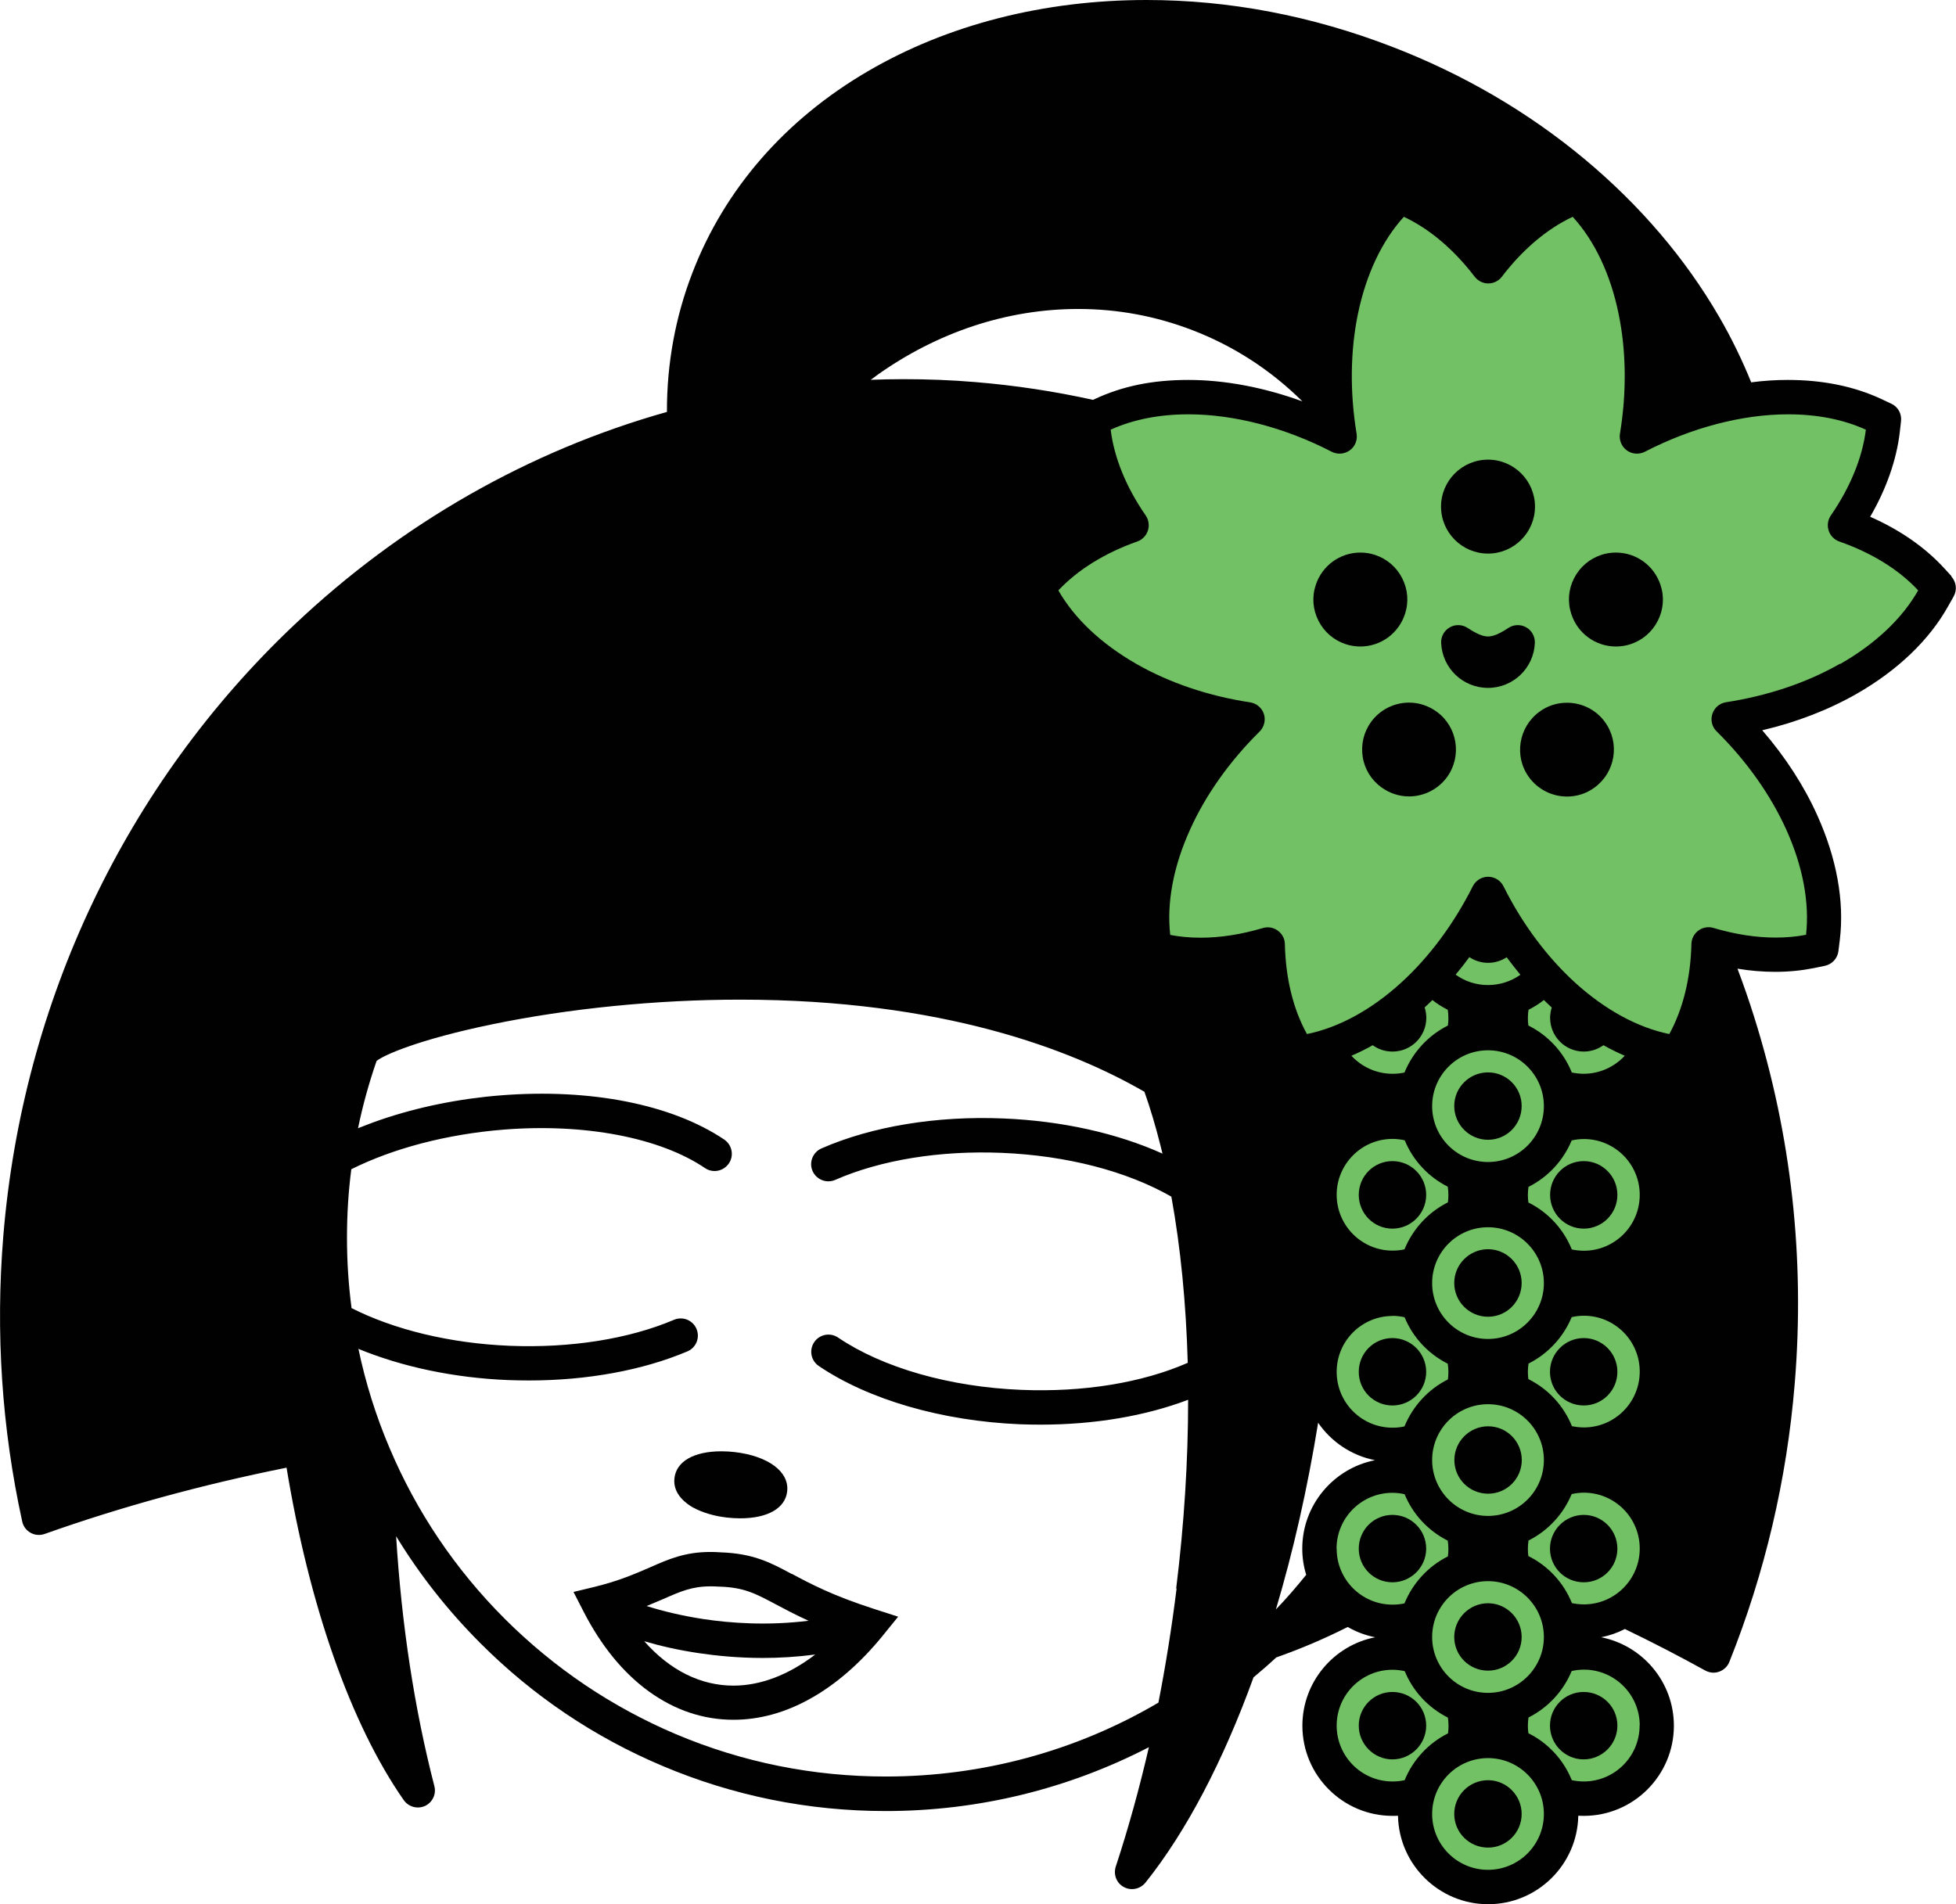
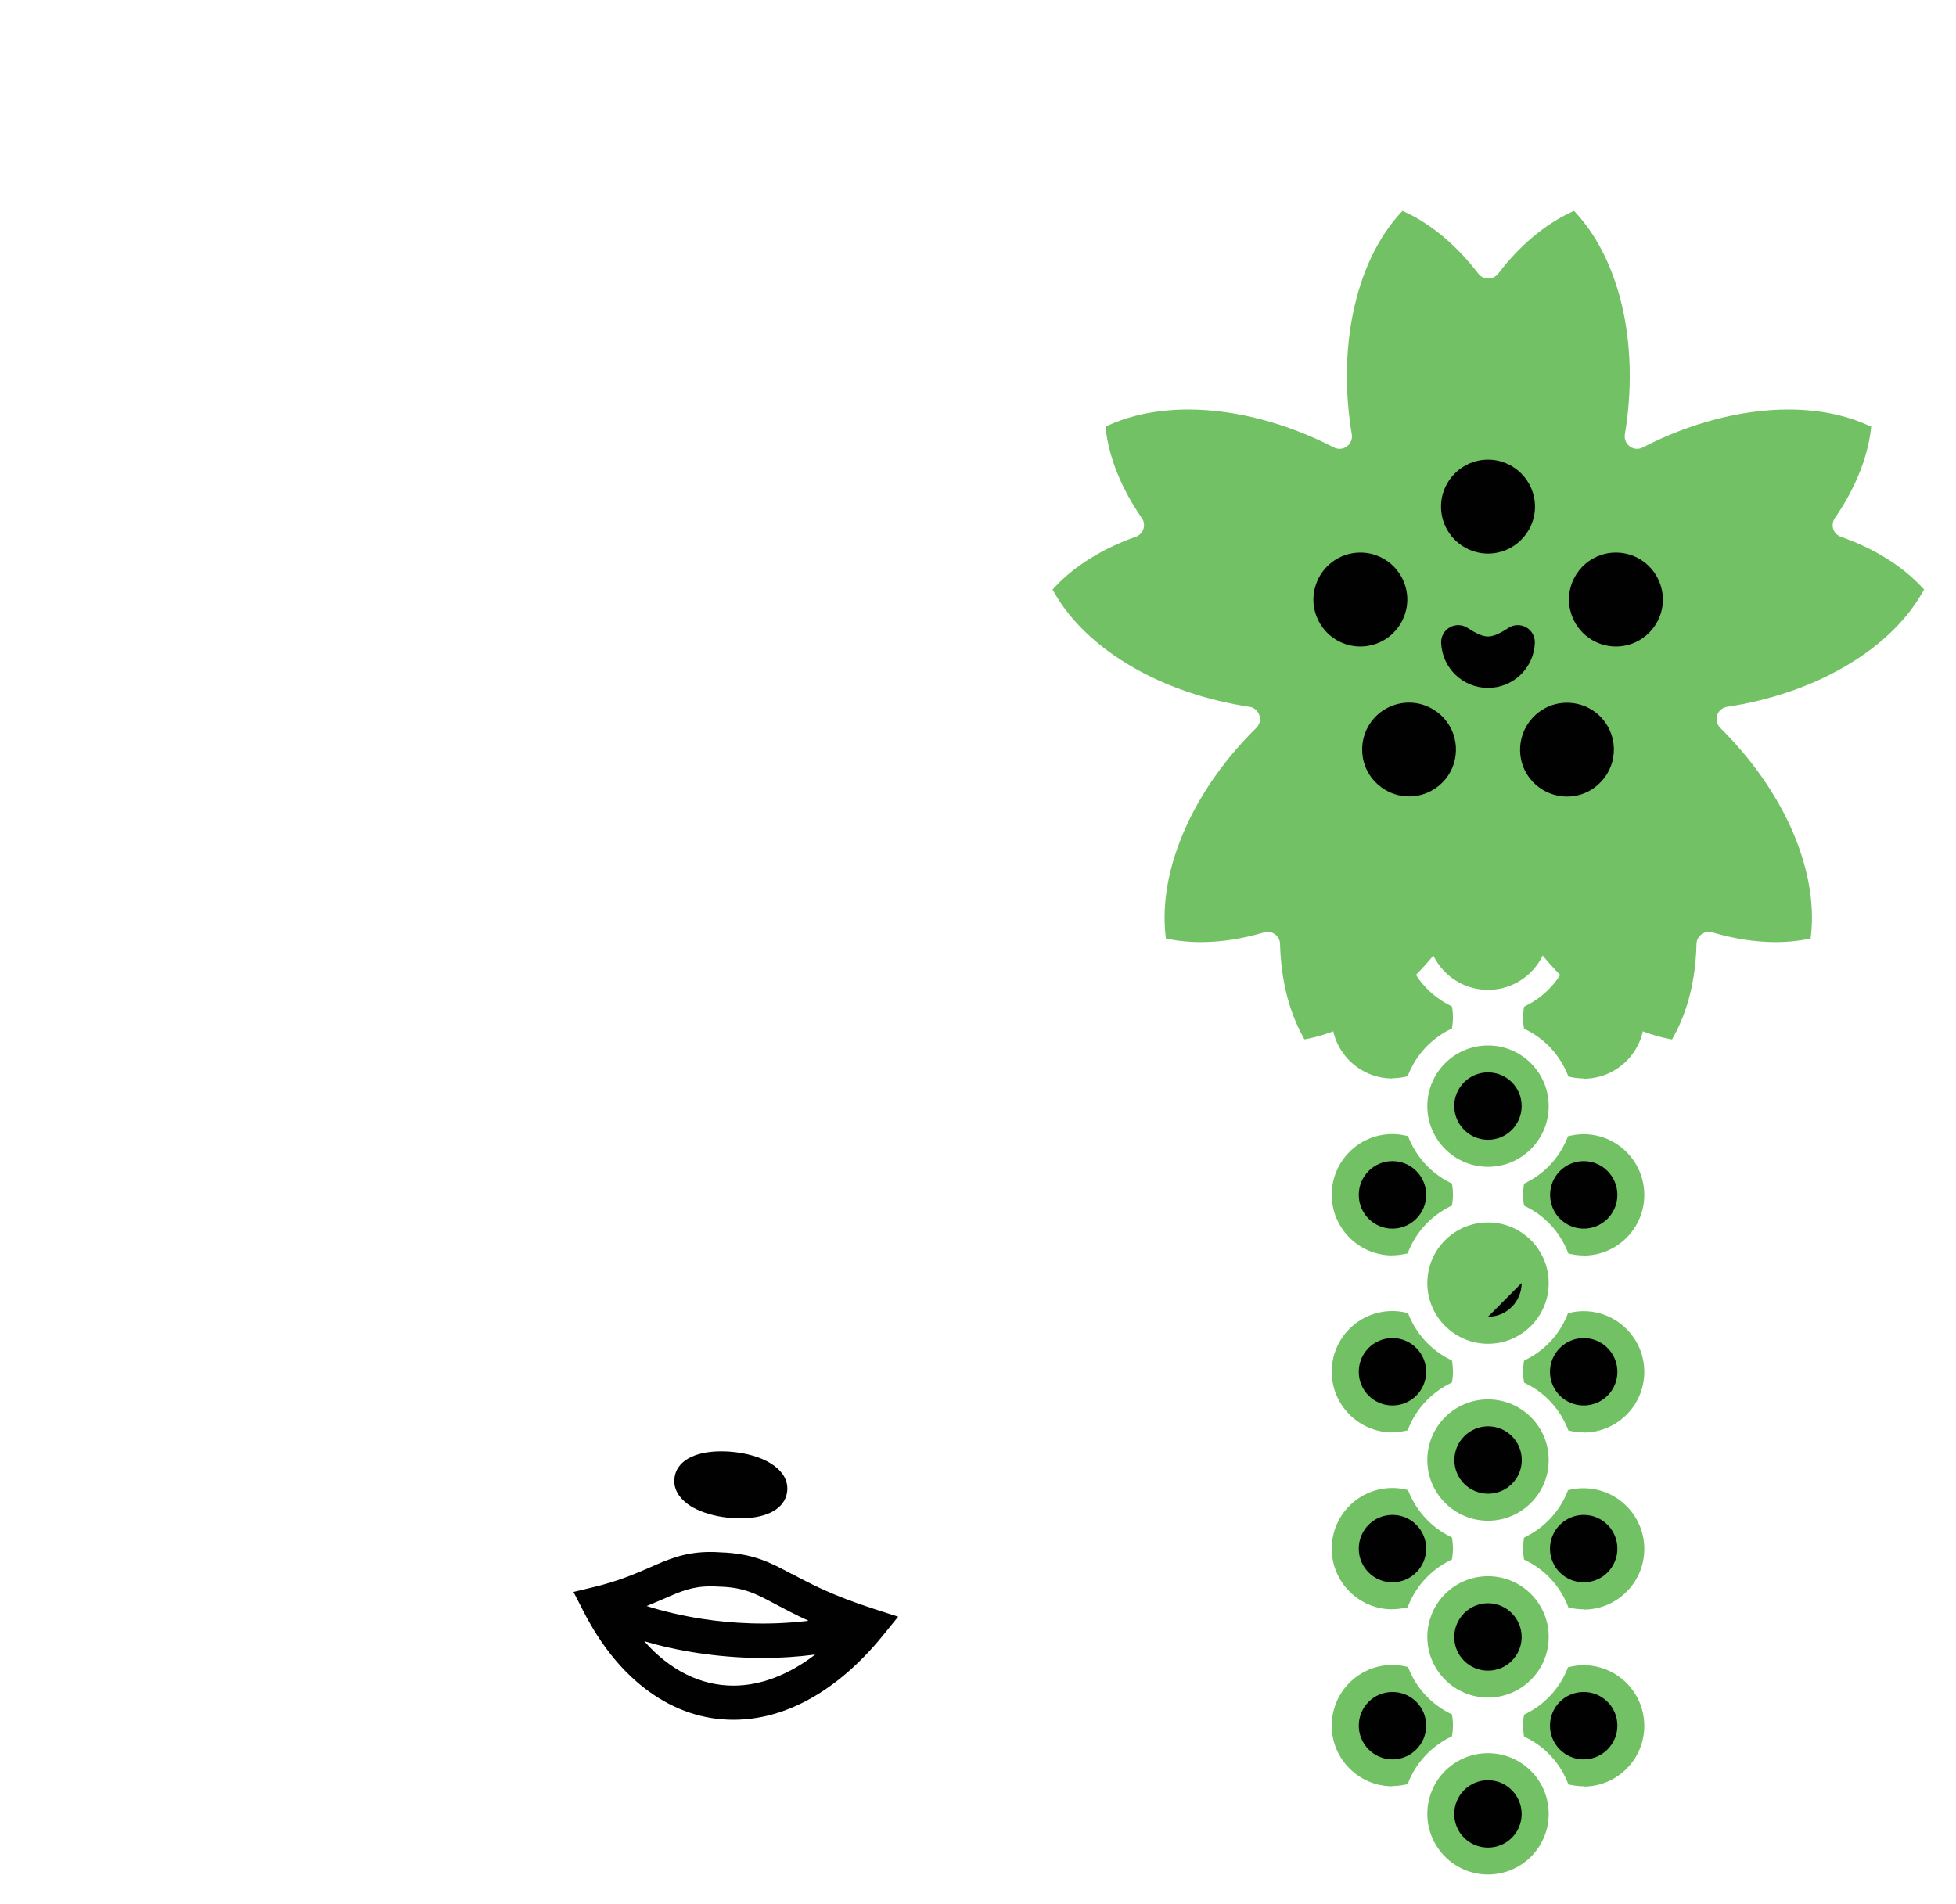
<svg xmlns="http://www.w3.org/2000/svg" viewBox="0 0 154.06 150" data-name="Layer 1" id="Layer_1">
  <defs>
    <style>
      .cls-1 {
        fill: #010101;
      }

      .cls-2 {
        fill: #72c164;
      }
    </style>
  </defs>
  <path d="M129.14,80.19c0,2.43-1.97,4.4-4.4,4.4-.32,0-.64-.04-.94-.1-.65-1.61-1.87-2.93-3.42-3.7-.03-.2-.04-.4-.04-.6,0-.22.02-.43.05-.63,1.53-.77,2.74-2.07,3.4-3.66.31-.07.63-.11.96-.11,2.43,0,4.4,1.97,4.4,4.4M121.61,87.14c0,2.43-1.97,4.4-4.4,4.4s-4.4-1.97-4.4-4.4,1.97-4.4,4.4-4.4,4.4,1.98,4.4,4.4M117.2,105.48c-2.43,0-4.4-1.97-4.4-4.4s1.97-4.4,4.4-4.4,4.4,1.98,4.4,4.4-1.97,4.4-4.4,4.4M121.61,115.02c0,2.43-1.97,4.4-4.4,4.4s-4.4-1.98-4.4-4.4,1.97-4.4,4.4-4.4,4.4,1.97,4.4,4.4M112.8,128.96c0-2.43,1.97-4.4,4.4-4.4s4.4,1.97,4.4,4.4-1.97,4.4-4.4,4.4-4.4-1.97-4.4-4.4M117.2,68.8c2.43,0,4.4,1.97,4.4,4.4s-1.97,4.4-4.4,4.4-4.4-1.97-4.4-4.4,1.97-4.4,4.4-4.4M105.27,80.19c0-2.43,1.97-4.4,4.4-4.4.33,0,.65.04.96.11.65,1.59,1.87,2.89,3.4,3.66.03.21.05.42.05.63,0,.2-.02.4-.04.6-1.54.77-2.77,2.09-3.42,3.7-.3.07-.62.1-.94.1-2.43,0-4.4-1.97-4.4-4.4M105.27,94.13c0-2.43,1.97-4.4,4.4-4.4.33,0,.65.04.96.11.65,1.59,1.87,2.89,3.4,3.66.03.21.05.42.05.64,0,.2-.02.4-.04.6-1.54.77-2.77,2.09-3.42,3.7-.3.07-.62.1-.94.1-2.43,0-4.4-1.98-4.4-4.4M105.27,108.07c0-2.43,1.97-4.4,4.4-4.4.33,0,.65.04.96.11.65,1.59,1.87,2.89,3.4,3.66.03.21.05.42.05.64,0,.2-.02.4-.04.6-1.54.77-2.77,2.09-3.42,3.7-.3.07-.62.1-.94.1-2.43,0-4.4-1.97-4.4-4.4M105.27,122.01c0-2.43,1.97-4.4,4.4-4.4.33,0,.65.04.96.11.65,1.59,1.87,2.89,3.4,3.66.03.21.05.42.05.64,0,.2-.02.4-.04.6-1.54.77-2.77,2.09-3.42,3.7-.3.07-.62.1-.94.1-2.43,0-4.4-1.97-4.4-4.4M105.27,135.94c0-2.43,1.97-4.4,4.4-4.4.33,0,.65.04.96.11.65,1.59,1.87,2.89,3.4,3.66.03.21.05.42.05.63,0,.2-.02.4-.04.6-1.54.77-2.77,2.09-3.42,3.7-.3.07-.62.1-.94.1-2.43,0-4.4-1.97-4.4-4.4M117.2,147.3c-2.43,0-4.4-1.97-4.4-4.4s1.97-4.4,4.4-4.4,4.4,1.97,4.4,4.4-1.97,4.4-4.4,4.4M129.14,135.94c0,2.43-1.97,4.4-4.4,4.4-.32,0-.64-.04-.94-.1-.65-1.61-1.87-2.93-3.42-3.7-.03-.2-.04-.4-.04-.6,0-.22.02-.43.05-.63,1.53-.77,2.74-2.07,3.4-3.66.31-.07.63-.11.96-.11,2.43,0,4.4,1.97,4.4,4.4M129.14,122.01c0,2.43-1.97,4.4-4.4,4.4-.32,0-.64-.04-.94-.1-.65-1.61-1.87-2.93-3.42-3.7-.03-.2-.04-.4-.04-.6,0-.22.02-.43.05-.64,1.53-.77,2.74-2.07,3.4-3.66.31-.07.63-.11.96-.11,2.43,0,4.4,1.97,4.4,4.4M129.14,108.07c0,2.43-1.97,4.4-4.4,4.4-.32,0-.64-.04-.94-.1-.65-1.61-1.87-2.93-3.42-3.7-.03-.2-.04-.4-.04-.6,0-.22.02-.43.05-.64,1.53-.77,2.74-2.07,3.4-3.66.31-.07.63-.11.96-.11,2.43,0,4.4,1.97,4.4,4.4M124.74,98.53c-.32,0-.64-.04-.94-.1-.65-1.61-1.87-2.93-3.42-3.7-.03-.2-.04-.4-.04-.6,0-.22.02-.43.05-.64,1.53-.77,2.74-2.07,3.4-3.66.31-.07.63-.11.96-.11,2.43,0,4.4,1.97,4.4,4.4s-1.97,4.4-4.4,4.4" class="cls-2" />
  <path d="M117.2,147.67c-2.63,0-4.78-2.14-4.78-4.78s2.14-4.78,4.78-4.78,4.78,2.14,4.78,4.78-2.14,4.78-4.78,4.78M117.2,138.87c-2.22,0-4.03,1.81-4.03,4.03s1.81,4.03,4.03,4.03,4.03-1.81,4.03-4.03-1.81-4.03-4.03-4.03M124.74,140.72c-.34,0-.69-.04-1.02-.11l-.19-.04-.07-.18c-.62-1.52-1.76-2.77-3.24-3.5l-.18-.09-.03-.19c-.03-.22-.05-.44-.05-.65,0-.23.02-.46.05-.69l.03-.19.17-.09c1.46-.73,2.6-1.96,3.22-3.47l.07-.18.19-.04c.34-.08.69-.12,1.04-.12,2.63,0,4.78,2.14,4.78,4.78s-2.14,4.78-4.78,4.78M124.06,139.91c.22.04.45.06.68.06,2.22,0,4.03-1.81,4.03-4.03s-1.81-4.03-4.03-4.03c-.23,0-.46.02-.69.06-.68,1.53-1.84,2.78-3.32,3.57-.01.13-.02.26-.02.39,0,.12,0,.24.02.36,1.49.8,2.66,2.07,3.33,3.61M109.67,140.72c-2.63,0-4.78-2.14-4.78-4.78s2.14-4.78,4.78-4.78c.35,0,.7.04,1.04.12l.19.04.07.18c.62,1.51,1.76,2.74,3.22,3.47l.17.09.03.19c.03.23.05.46.05.69,0,.21-.02.43-.05.65l-.03.19-.18.09c-1.47.74-2.62,1.98-3.24,3.5l-.07.18-.19.04c-.34.07-.68.11-1.02.11M109.67,131.92c-2.22,0-4.03,1.81-4.03,4.03s1.81,4.03,4.03,4.03c.22,0,.45-.02.68-.06.67-1.54,1.85-2.81,3.33-3.61.01-.12.02-.24.02-.36,0-.13,0-.26-.02-.39-1.47-.79-2.64-2.05-3.32-3.57-.23-.04-.46-.06-.69-.06M117.2,133.73c-2.63,0-4.78-2.14-4.78-4.78s2.14-4.78,4.78-4.78,4.78,2.14,4.78,4.78-2.14,4.78-4.78,4.78M117.2,124.93c-2.22,0-4.03,1.81-4.03,4.03s1.81,4.03,4.03,4.03,4.03-1.81,4.03-4.03-1.81-4.03-4.03-4.03M124.74,126.78c-.34,0-.69-.04-1.02-.11l-.19-.04-.07-.18c-.62-1.52-1.76-2.77-3.24-3.5l-.18-.09-.03-.2c-.03-.22-.05-.44-.05-.65,0-.23.02-.46.05-.69l.03-.19.17-.09c1.46-.73,2.6-1.96,3.22-3.47l.07-.18.19-.04c.34-.08.69-.11,1.04-.11,2.63,0,4.78,2.14,4.78,4.78s-2.14,4.78-4.78,4.78M124.06,125.97c.22.04.45.06.68.06,2.22,0,4.03-1.81,4.03-4.03s-1.81-4.03-4.03-4.03c-.23,0-.46.02-.69.06-.68,1.52-1.84,2.78-3.32,3.57-.01.13-.02.26-.02.39,0,.12,0,.24.02.36,1.49.8,2.66,2.07,3.33,3.61M109.67,126.78c-2.63,0-4.78-2.14-4.78-4.78s2.14-4.78,4.78-4.78c.35,0,.7.04,1.04.12l.19.04.07.18c.62,1.5,1.76,2.74,3.22,3.47l.17.09.03.19c.03.23.05.46.05.69,0,.21-.02.43-.05.65l-.03.2-.18.09c-1.47.74-2.62,1.98-3.24,3.5l-.07.18-.19.04c-.34.07-.68.11-1.02.11M109.67,117.98c-2.22,0-4.03,1.81-4.03,4.03s1.81,4.03,4.03,4.03c.23,0,.45-.02.68-.06.67-1.54,1.85-2.81,3.33-3.61.01-.12.02-.24.02-.36,0-.13,0-.26-.02-.39-1.47-.79-2.64-2.05-3.32-3.57-.23-.04-.46-.06-.69-.06M117.2,119.8c-2.63,0-4.78-2.14-4.78-4.78s2.14-4.78,4.78-4.78,4.78,2.14,4.78,4.78-2.14,4.78-4.78,4.78M117.2,110.99c-2.22,0-4.03,1.81-4.03,4.03s1.81,4.03,4.03,4.03,4.03-1.81,4.03-4.03-1.81-4.03-4.03-4.03M124.74,112.84c-.34,0-.69-.04-1.02-.11l-.19-.04-.07-.18c-.62-1.52-1.76-2.77-3.24-3.5l-.18-.09-.03-.2c-.03-.22-.05-.44-.05-.65,0-.23.02-.46.05-.69l.03-.19.17-.09c1.46-.73,2.6-1.96,3.22-3.47l.07-.18.19-.04c.34-.08.69-.12,1.04-.12,2.63,0,4.78,2.14,4.78,4.78s-2.14,4.78-4.78,4.78M124.06,112.03c.22.04.45.06.68.06,2.22,0,4.03-1.81,4.03-4.03s-1.81-4.03-4.03-4.03c-.23,0-.46.02-.69.06-.68,1.53-1.84,2.78-3.32,3.57-.01.13-.02.26-.02.39,0,.12,0,.24.02.36,1.49.8,2.66,2.07,3.33,3.61M109.67,112.84c-2.63,0-4.78-2.14-4.78-4.78s2.14-4.78,4.78-4.78c.35,0,.7.04,1.04.12l.19.04.07.18c.62,1.5,1.76,2.74,3.22,3.47l.17.09.03.19c.03.23.05.46.05.69,0,.21-.02.43-.05.65l-.03.2-.18.09c-1.47.74-2.62,1.98-3.24,3.5l-.07.18-.19.04c-.34.07-.68.11-1.02.11M109.67,104.04c-2.22,0-4.03,1.81-4.03,4.03s1.81,4.03,4.03,4.03c.23,0,.45-.02.68-.06.67-1.54,1.85-2.81,3.33-3.61.01-.12.02-.24.02-.36,0-.13,0-.26-.02-.39-1.47-.79-2.64-2.05-3.32-3.57-.23-.04-.46-.06-.69-.06M117.2,105.86c-2.63,0-4.78-2.14-4.78-4.78s2.14-4.78,4.78-4.78,4.78,2.14,4.78,4.78-2.14,4.78-4.78,4.78M117.2,97.05c-2.22,0-4.03,1.81-4.03,4.03s1.81,4.03,4.03,4.03,4.03-1.81,4.03-4.03-1.81-4.03-4.03-4.03M124.74,98.9c-.34,0-.69-.04-1.02-.11l-.19-.04-.07-.18c-.62-1.52-1.76-2.77-3.24-3.5l-.18-.09-.03-.2c-.03-.22-.05-.44-.05-.65,0-.23.02-.46.05-.69l.03-.19.17-.09c1.46-.73,2.6-1.96,3.22-3.47l.07-.18.19-.04c.34-.08.69-.12,1.04-.12,2.63,0,4.78,2.14,4.78,4.78s-2.14,4.78-4.78,4.78M124.06,98.09c.22.04.45.06.68.06,2.22,0,4.03-1.81,4.03-4.03s-1.81-4.03-4.03-4.03c-.23,0-.46.02-.69.06-.68,1.52-1.84,2.78-3.32,3.57-.01.13-.02.26-.02.39,0,.12,0,.24.02.36,1.49.8,2.66,2.07,3.33,3.61M109.67,98.9c-2.63,0-4.78-2.14-4.78-4.78s2.14-4.78,4.78-4.78c.35,0,.7.04,1.04.12l.19.04.07.18c.62,1.5,1.76,2.74,3.22,3.47l.17.09.03.19c.03.23.05.46.05.69,0,.21-.02.43-.05.65l-.03.2-.18.09c-1.47.74-2.62,1.98-3.24,3.5l-.07.18-.19.04c-.34.07-.68.11-1.02.11M109.67,90.1c-2.22,0-4.03,1.81-4.03,4.03s1.81,4.03,4.03,4.03c.23,0,.45-.02.68-.06.67-1.54,1.85-2.81,3.33-3.61.01-.12.02-.24.02-.36,0-.13,0-.26-.02-.39-1.47-.79-2.64-2.05-3.32-3.57-.23-.04-.46-.06-.69-.06M117.2,91.92c-2.63,0-4.78-2.14-4.78-4.78s2.14-4.78,4.78-4.78,4.78,2.14,4.78,4.78-2.14,4.78-4.78,4.78M117.2,83.11c-2.22,0-4.03,1.81-4.03,4.03s1.81,4.03,4.03,4.03,4.03-1.81,4.03-4.03-1.81-4.03-4.03-4.03M124.74,84.96c-.34,0-.69-.04-1.02-.11l-.19-.04-.07-.18c-.62-1.52-1.77-2.77-3.24-3.5l-.18-.09-.03-.2c-.03-.22-.05-.44-.05-.65,0-.23.02-.46.05-.69l.03-.19.17-.09c1.46-.73,2.6-1.96,3.22-3.47l.07-.18.19-.04c.34-.08.69-.11,1.04-.11,2.63,0,4.78,2.14,4.78,4.78s-2.14,4.78-4.78,4.78M124.06,84.15c.22.04.45.06.68.06,2.22,0,4.03-1.81,4.03-4.03s-1.81-4.03-4.03-4.03c-.23,0-.46.02-.69.06-.68,1.53-1.84,2.78-3.32,3.57-.01.13-.02.26-.02.39,0,.12,0,.24.02.36,1.49.8,2.66,2.07,3.33,3.61M109.67,84.96c-2.63,0-4.78-2.14-4.78-4.78s2.14-4.78,4.78-4.78c.35,0,.7.04,1.04.11l.19.04.07.18c.62,1.5,1.76,2.74,3.22,3.47l.17.09.03.19c.03.23.05.46.05.69,0,.21-.02.43-.05.65l-.03.2-.18.09c-1.47.74-2.62,1.98-3.24,3.5l-.07.18-.19.04c-.34.07-.68.11-1.02.11M109.67,76.16c-2.22,0-4.03,1.81-4.03,4.03s1.81,4.03,4.03,4.03c.23,0,.45-.02.68-.06.67-1.54,1.85-2.81,3.33-3.61.01-.12.02-.24.02-.36,0-.13,0-.26-.02-.39-1.47-.79-2.64-2.05-3.32-3.57-.23-.04-.46-.06-.69-.06M117.2,77.98c-2.63,0-4.78-2.14-4.78-4.78s2.14-4.78,4.78-4.78,4.78,2.14,4.78,4.78-2.14,4.78-4.78,4.78M117.2,69.17c-2.22,0-4.03,1.81-4.03,4.03s1.81,4.03,4.03,4.03,4.03-1.81,4.03-4.03-1.81-4.03-4.03-4.03" class="cls-2" />
  <path d="M117.2,69.06c.51,0,.98.29,1.21.75,1.48,2.95,3.43,5.58,5.66,7.6,2.35,2.14,4.91,3.53,7.41,4.04,1.08-1.94,1.68-4.4,1.74-7.1.01-.42.22-.81.56-1.06.34-.25.78-.32,1.18-.2,1.68.5,3.33.76,4.89.76.83,0,1.64-.07,2.4-.22.29-2.53-.25-5.4-1.56-8.29-1.24-2.74-3.13-5.41-5.48-7.73-.36-.36-.49-.89-.34-1.38.16-.49.58-.84,1.08-.92,3.27-.49,6.37-1.54,8.97-3.03,2.76-1.58,4.88-3.58,6.13-5.79-1.52-1.62-3.66-2.95-6.21-3.85-.4-.14-.71-.46-.84-.86-.13-.4-.07-.84.17-1.19,1.54-2.22,2.49-4.56,2.76-6.76-1.76-.8-3.82-1.21-6.13-1.21-3.6,0-7.61,1.05-11.28,2.95-.45.23-1,.19-1.42-.11-.41-.3-.62-.81-.54-1.31.54-3.26.5-6.53-.11-9.47-.65-3.11-1.89-5.74-3.61-7.62-2.01.94-3.94,2.57-5.58,4.72-.26.33-.65.53-1.07.53s-.82-.2-1.07-.53c-1.64-2.15-3.57-3.78-5.58-4.72-1.72,1.88-2.97,4.51-3.61,7.62-.61,2.94-.65,6.21-.11,9.47.08.51-.13,1.01-.54,1.31-.41.3-.96.34-1.42.11-3.67-1.9-7.68-2.95-11.28-2.95-2.31,0-4.37.41-6.13,1.21.27,2.2,1.23,4.54,2.76,6.76.24.35.3.78.17,1.19-.13.4-.44.72-.84.86-2.55.89-4.69,2.22-6.21,3.85,1.26,2.22,3.38,4.22,6.13,5.79,2.6,1.49,5.71,2.53,8.97,3.03.51.08.92.43,1.08.92.16.49.03,1.02-.34,1.38-2.35,2.32-4.24,4.99-5.48,7.73-1.31,2.9-1.84,5.76-1.56,8.29.76.15,1.56.22,2.4.22,1.56,0,3.21-.25,4.89-.76.4-.12.84-.05,1.18.2.34.25.55.64.56,1.06.06,2.7.66,5.15,1.74,7.09,2.5-.51,5.05-1.91,7.41-4.04,2.22-2.02,4.18-4.65,5.65-7.6.23-.46.7-.75,1.21-.75" class="cls-2" />
  <path d="M131.66,81.88l-.27-.05c-2.56-.52-5.18-1.95-7.58-4.13-2.25-2.05-4.24-4.72-5.74-7.71-.17-.33-.5-.54-.87-.54s-.71.21-.87.54c-1.5,3-3.48,5.66-5.74,7.71-2.4,2.18-5.02,3.61-7.58,4.13l-.27.05-.13-.24c-1.1-2-1.72-4.51-1.79-7.27,0-.3-.16-.59-.4-.77-.25-.18-.56-.23-.85-.15-1.72.51-3.4.77-5,.77-.85,0-1.69-.08-2.47-.23l-.27-.05-.03-.27c-.29-2.6.26-5.53,1.59-8.49,1.25-2.78,3.17-5.49,5.56-7.84.26-.26.36-.64.24-1-.12-.35-.41-.61-.78-.66-3.31-.5-6.46-1.56-9.1-3.07-2.82-1.61-4.99-3.66-6.27-5.93l-.14-.24.19-.2c1.56-1.67,3.76-3.03,6.36-3.95.29-.1.51-.33.61-.62.09-.29.05-.61-.13-.86-1.57-2.27-2.55-4.67-2.83-6.93l-.03-.27.25-.11c1.81-.82,3.92-1.24,6.29-1.24,3.66,0,7.73,1.06,11.45,2.99.33.17.72.14,1.02-.08.3-.22.45-.58.39-.95-.55-3.3-.51-6.63.11-9.61.66-3.18,1.94-5.87,3.7-7.8l.19-.2.25.12c2.07.97,4.04,2.64,5.72,4.83.18.24.47.38.78.38s.59-.14.78-.38c1.67-2.19,3.65-3.86,5.72-4.83l.25-.12.19.2c1.76,1.93,3.05,4.63,3.71,7.8.62,2.98.66,6.31.11,9.61-.06.37.09.73.39.95.3.22.69.25,1.02.08,3.72-1.93,7.79-2.99,11.45-2.99,2.36,0,4.48.42,6.29,1.24l.25.11-.03.27c-.28,2.26-1.26,4.66-2.83,6.93-.17.25-.22.57-.13.86.09.29.32.52.61.62,2.6.91,4.8,2.28,6.36,3.95l.19.2-.14.24c-1.29,2.27-3.46,4.33-6.28,5.93-2.64,1.51-5.79,2.57-9.1,3.07-.37.06-.67.31-.78.66s-.02.73.24,1c2.38,2.35,4.3,5.06,5.56,7.84,1.33,2.96,1.88,5.89,1.59,8.49l-.03.27-.27.05c-.78.15-1.61.23-2.47.23-1.6,0-3.28-.26-5-.77-.29-.09-.61-.03-.85.15-.24.18-.39.46-.4.77-.06,2.76-.68,5.27-1.79,7.27l-.13.24ZM117.2,68.68c.66,0,1.25.37,1.54.95,1.46,2.91,3.39,5.5,5.57,7.49,2.21,2.01,4.61,3.36,6.96,3.9.96-1.85,1.5-4.15,1.56-6.68.01-.53.28-1.04.71-1.36s1-.41,1.51-.26c1.65.49,3.26.74,4.78.74.71,0,1.4-.05,2.05-.17.21-2.4-.32-5.09-1.55-7.82-1.22-2.7-3.08-5.33-5.4-7.61-.47-.46-.63-1.14-.43-1.76.2-.63.73-1.08,1.38-1.17,3.22-.49,6.28-1.52,8.84-2.98,2.6-1.48,4.62-3.35,5.85-5.41-1.46-1.49-3.49-2.71-5.87-3.55-.5-.18-.9-.59-1.07-1.1-.17-.51-.08-1.08.22-1.52,1.44-2.08,2.35-4.26,2.66-6.32-1.65-.7-3.58-1.06-5.72-1.06-3.54,0-7.49,1.03-11.11,2.91-.58.3-1.28.25-1.81-.14-.53-.39-.8-1.03-.69-1.68.53-3.21.5-6.44-.1-9.34-.61-2.93-1.76-5.43-3.34-7.24-1.87.93-3.66,2.48-5.19,4.48-.32.43-.84.68-1.37.68s-1.05-.25-1.37-.68c-1.53-2.01-3.32-3.55-5.19-4.48-1.58,1.81-2.73,4.31-3.34,7.24-.6,2.89-.64,6.12-.1,9.33.11.65-.16,1.29-.69,1.68-.53.39-1.23.44-1.81.14-3.62-1.88-7.56-2.91-11.11-2.91-2.14,0-4.07.36-5.72,1.06.31,2.06,1.22,4.24,2.66,6.32.3.44.39,1.01.22,1.52-.17.51-.57.92-1.07,1.1-2.38.84-4.41,2.06-5.87,3.55,1.24,2.06,3.26,3.93,5.85,5.41,2.56,1.46,5.62,2.5,8.84,2.98.65.1,1.18.55,1.38,1.17.2.63.04,1.3-.43,1.76-2.32,2.28-4.18,4.92-5.4,7.61-1.23,2.73-1.76,5.42-1.56,7.82.65.11,1.34.16,2.05.16,1.53,0,3.14-.25,4.78-.74.51-.15,1.08-.06,1.51.26.43.31.7.82.71,1.36.06,2.52.6,4.83,1.56,6.68,2.34-.54,4.74-1.88,6.96-3.9,2.19-1.99,4.11-4.58,5.57-7.49.29-.59.89-.95,1.54-.95" class="cls-2" />
  <path d="M62.37,124c-1.69-.91-3.03-1.62-5.61-1.71-.27-.02-.54-.03-.8-.03-2,0-3.29.56-4.78,1.22-1.13.49-2.4,1.05-4.35,1.53l-1.66.4.78,1.52c1.39,2.72,3.13,4.85,5.16,6.32,2.05,1.48,4.29,2.23,6.66,2.23,2.04,0,4.09-.56,6.08-1.68,2-1.12,3.9-2.77,5.64-4.9l1.25-1.54-1.89-.61c-3.3-1.06-5.07-2.01-6.49-2.77M52.26,125.96c1.36-.6,2.26-.99,3.7-.99.2,0,.41,0,.63.02h.05c1.97.06,2.85.54,4.45,1.39.7.37,1.52.81,2.59,1.3-3.22.4-6.13.19-8.26-.13-1.7-.26-3.23-.63-4.49-1.03.49-.2.92-.39,1.33-.56M57.77,132.79c-2.6,0-5.02-1.22-7.03-3.5,1.24.37,2.68.7,4.29.94,1.41.21,3.13.38,5.05.38,1.3,0,2.68-.08,4.13-.27-2.09,1.6-4.3,2.45-6.44,2.45" class="cls-1" />
  <path d="M54.63,118.78c.7.38,1.64.66,2.63.77.35.04.7.06,1.04.06,2.16,0,3.55-.79,3.7-2.12.18-1.54-1.48-2.79-4.14-3.1-.35-.04-.7-.06-1.04-.06-2.16,0-3.55.79-3.7,2.12-.15,1.28,1,2.05,1.5,2.33" class="cls-1" />
  <path d="M124.74,91.47c-1.47,0-2.65,1.19-2.65,2.66s1.19,2.66,2.65,2.66,2.65-1.19,2.65-2.66-1.19-2.66-2.65-2.66" class="cls-1" />
  <path d="M127.39,108.07c0-1.47-1.19-2.66-2.65-2.66s-2.66,1.19-2.66,2.66,1.19,2.65,2.66,2.65,2.65-1.19,2.65-2.65" class="cls-1" />
  <path d="M127.39,122c0-1.47-1.19-2.66-2.65-2.66s-2.66,1.19-2.66,2.66,1.19,2.65,2.66,2.65,2.65-1.19,2.65-2.65" class="cls-1" />
  <path d="M122.08,135.94c0,1.47,1.19,2.66,2.65,2.66s2.66-1.19,2.66-2.66-1.19-2.65-2.66-2.65-2.65,1.19-2.65,2.65" class="cls-1" />
  <path d="M107.02,94.13c0,1.47,1.19,2.66,2.65,2.66s2.66-1.19,2.66-2.66-1.19-2.66-2.66-2.66-2.65,1.19-2.65,2.66" class="cls-1" />
  <path d="M109.67,110.72c1.47,0,2.66-1.19,2.66-2.65s-1.19-2.66-2.66-2.66-2.65,1.19-2.65,2.66,1.19,2.65,2.65,2.65" class="cls-1" />
  <path d="M112.33,122c0-1.47-1.19-2.66-2.66-2.66s-2.65,1.19-2.65,2.66,1.19,2.65,2.65,2.65,2.66-1.19,2.66-2.65" class="cls-1" />
  <path d="M109.67,133.29c-1.47,0-2.65,1.19-2.65,2.65s1.19,2.66,2.65,2.66,2.66-1.19,2.66-2.66-1.19-2.65-2.66-2.65" class="cls-1" />
  <path d="M117.2,84.48c-1.47,0-2.66,1.19-2.66,2.65s1.19,2.66,2.66,2.66,2.65-1.19,2.65-2.66-1.19-2.65-2.65-2.65" class="cls-1" />
-   <path d="M117.2,103.73c1.47,0,2.65-1.19,2.65-2.66s-1.19-2.66-2.65-2.66-2.66,1.19-2.66,2.66,1.19,2.66,2.66,2.66" class="cls-1" />
+   <path d="M117.2,103.73c1.47,0,2.65-1.19,2.65-2.66" class="cls-1" />
  <path d="M119.86,115.02c0-1.47-1.19-2.66-2.65-2.66s-2.66,1.19-2.66,2.66,1.19,2.65,2.66,2.65,2.65-1.19,2.65-2.65" class="cls-1" />
  <path d="M117.2,131.61c1.47,0,2.65-1.19,2.65-2.65s-1.19-2.66-2.65-2.66-2.66,1.19-2.66,2.66,1.19,2.65,2.66,2.65" class="cls-1" />
  <path d="M117.2,140.24c-1.47,0-2.66,1.19-2.66,2.66s1.19,2.65,2.66,2.65,2.65-1.19,2.65-2.65-1.19-2.66-2.65-2.66" class="cls-1" />
  <path d="M127.27,43.53c-.39,0-.77.06-1.14.18-.94.31-1.7.96-2.15,1.84-.45.88-.53,1.88-.22,2.82.5,1.53,1.91,2.56,3.52,2.56.39,0,.77-.06,1.14-.18.94-.31,1.7-.96,2.15-1.84.45-.88.53-1.88.22-2.82-.5-1.53-1.91-2.56-3.52-2.56" class="cls-1" />
-   <path d="M153.7,45.38l-.61-.66c-1.49-1.62-3.47-2.99-5.79-4.01,1.27-2.19,2.07-4.46,2.33-6.64l.1-.89c.07-.58-.24-1.14-.77-1.38l-.81-.38c-2.13-.99-4.6-1.49-7.34-1.49-.94,0-1.9.06-2.88.19-.71-1.75-1.55-3.49-2.54-5.19-2.66-4.58-6.21-8.74-10.54-12.36-4.48-3.74-9.6-6.73-15.24-8.9-6.31-2.43-12.8-3.67-19.3-3.67-8.08,0-15.67,1.94-21.95,5.61-6.51,3.8-11.29,9.29-13.82,15.87-1.35,3.49-2.02,7.18-2.01,10.97-10.83,3.05-20.9,8.76-29.38,16.8C9.91,61.79,1.78,78.88.26,97.37c-.62,7.58-.12,15.15,1.49,22.49.08.38.32.7.66.89s.74.22,1.11.09c6.03-2.14,12.42-3.89,19.05-5.22,1.78,10.82,5.03,20.17,9.23,26.19.26.37.68.58,1.11.58.19,0,.38-.04.56-.12.59-.27.91-.93.74-1.57-1.57-6.09-2.58-12.71-3.01-19.68,1.86,3.05,4.08,5.87,6.64,8.43,4.14,4.15,8.97,7.4,14.35,9.67,5.56,2.35,11.48,3.55,17.57,3.55,7.27,0,14.35-1.73,20.73-5.03-.75,3.25-1.62,6.4-2.61,9.41-.2.62.06,1.3.64,1.61.2.11.42.16.64.16.4,0,.79-.18,1.06-.51,3.23-4.04,6.13-9.6,8.51-16.17.61-.51,1.21-1.03,1.79-1.57,1.96-.69,3.83-1.49,5.63-2.4.66.38,1.39.66,2.16.81-3.26.64-5.73,3.52-5.73,6.97,0,3.92,3.19,7.1,7.1,7.1.14,0,.29,0,.43-.01.07,3.85,3.23,6.97,7.1,6.97s7.03-3.11,7.1-6.97c.14,0,.29.01.43.01,3.92,0,7.1-3.19,7.1-7.1,0-3.45-2.47-6.33-5.73-6.97.66-.13,1.29-.35,1.87-.65,2.16,1.04,4.27,2.13,6.33,3.27.2.11.43.17.65.17.15,0,.31-.03.45-.08.36-.13.66-.41.8-.77,2.79-6.98,4.53-14.36,5.15-21.94.81-9.86-.27-19.57-3.2-28.88-.4-1.28-.84-2.54-1.31-3.79,1.01.17,2.01.25,2.98.25,1.04,0,2.05-.1,3.01-.29l.88-.18c.57-.12,1.01-.58,1.08-1.16l.11-.89c.37-3.04-.25-6.43-1.77-9.8-1.05-2.34-2.53-4.62-4.34-6.71,2.69-.63,5.23-1.61,7.45-2.88,3.21-1.84,5.7-4.22,7.19-6.89l.44-.78c.28-.51.21-1.14-.19-1.57M69.04,29.58c4.81-3.43,10.3-5.24,15.89-5.24,3.09,0,6.11.56,8.99,1.67,3.28,1.26,6.2,3.17,8.66,5.61-3.01-1.1-6.11-1.69-8.98-1.69s-5.2.5-7.34,1.49l-.17.08c-3.03-.67-6.12-1.14-9.26-1.4-1.89-.16-3.8-.23-5.68-.23-.86,0-1.72.02-2.57.05.15-.11.31-.23.47-.34M105.27,122c0-2.43,1.97-4.4,4.4-4.4.33,0,.65.04.96.11.65,1.59,1.87,2.89,3.4,3.66.03.21.05.42.05.64,0,.2-.01.4-.04.6-1.54.77-2.76,2.09-3.42,3.7-.3.07-.62.1-.94.1-2.43,0-4.4-1.97-4.4-4.4M117.2,96.68c2.43,0,4.4,1.98,4.4,4.4s-1.97,4.4-4.4,4.4-4.4-1.97-4.4-4.4,1.97-4.4,4.4-4.4M112.8,115.02c0-2.43,1.97-4.4,4.4-4.4s4.4,1.97,4.4,4.4-1.97,4.4-4.4,4.4-4.4-1.98-4.4-4.4M120.38,108.66c-.03-.2-.04-.4-.04-.6,0-.22.02-.43.05-.64,1.53-.77,2.74-2.07,3.4-3.66.31-.07.63-.11.96-.11,2.43,0,4.4,1.97,4.4,4.4s-1.97,4.4-4.4,4.4c-.32,0-.64-.04-.94-.1-.65-1.61-1.87-2.93-3.42-3.7M124.74,98.53c-.32,0-.64-.04-.94-.1-.65-1.61-1.87-2.93-3.42-3.7-.03-.2-.04-.4-.04-.6,0-.22.02-.43.05-.63,1.53-.77,2.74-2.07,3.4-3.66.31-.07.63-.11.96-.11,2.43,0,4.4,1.97,4.4,4.4s-1.97,4.4-4.4,4.4M117.2,91.54c-2.43,0-4.4-1.97-4.4-4.4s1.97-4.4,4.4-4.4,4.4,1.97,4.4,4.4-1.97,4.4-4.4,4.4M114.03,93.49c.03.21.05.42.05.63,0,.2-.01.4-.04.6-1.54.77-2.76,2.09-3.42,3.7-.3.07-.62.1-.94.1-2.43,0-4.4-1.98-4.4-4.4s1.97-4.4,4.4-4.4c.33,0,.65.04.96.11.65,1.59,1.87,2.89,3.4,3.66M109.67,103.66c.33,0,.65.04.96.11.65,1.59,1.87,2.89,3.4,3.66.03.21.05.42.05.64,0,.2-.01.4-.04.6-1.54.77-2.76,2.09-3.42,3.7-.3.07-.62.1-.94.1-2.43,0-4.4-1.97-4.4-4.4s1.97-4.4,4.4-4.4M117.2,124.56c2.43,0,4.4,1.98,4.4,4.4s-1.97,4.4-4.4,4.4-4.4-1.97-4.4-4.4,1.97-4.4,4.4-4.4M120.38,122.6c-.03-.2-.04-.4-.04-.6,0-.22.02-.43.05-.64,1.53-.77,2.74-2.07,3.4-3.66.31-.07.63-.11.96-.11,2.43,0,4.4,1.97,4.4,4.4s-1.97,4.4-4.4,4.4c-.32,0-.64-.04-.94-.1-.65-1.61-1.87-2.93-3.42-3.7M124.74,84.59c-.32,0-.64-.04-.94-.1-.65-1.61-1.87-2.93-3.42-3.7-.03-.2-.04-.4-.04-.6,0-.22.02-.43.05-.64.43-.22.83-.47,1.21-.77.21.2.41.4.62.59-.08.26-.13.53-.13.81,0,1.47,1.19,2.66,2.65,2.66.58,0,1.12-.19,1.55-.5.56.31,1.12.59,1.68.83-.81.87-1.96,1.42-3.24,1.42M117.2,77.6c-.95,0-1.83-.3-2.55-.82.37-.44.73-.9,1.08-1.38.42.28.93.45,1.47.45s1.05-.16,1.47-.44c.35.47.71.93,1.08,1.38-.72.51-1.6.81-2.55.81M112.2,79.37c.21-.19.42-.39.62-.59.37.3.78.55,1.21.77.03.21.05.42.05.64,0,.2-.01.4-.04.6-1.54.77-2.76,2.09-3.42,3.7-.3.07-.62.1-.94.1-1.28,0-2.43-.55-3.24-1.42.56-.24,1.13-.52,1.68-.83.44.32.97.5,1.56.5,1.47,0,2.66-1.19,2.66-2.66,0-.29-.05-.56-.13-.82M92.67,125.15c-.38,3.07-.86,6.06-1.43,8.98-6.49,3.82-13.87,5.82-21.47,5.82-5.73,0-11.29-1.12-16.52-3.33-5.05-2.14-9.59-5.2-13.49-9.09-3.9-3.9-6.96-8.44-9.09-13.49-1.07-2.52-1.88-5.12-2.44-7.78,3.42,1.41,7.52,2.29,11.81,2.46.55.02,1.09.03,1.63.03,4.57,0,8.95-.8,12.47-2.29.69-.29,1.01-1.08.72-1.77-.29-.69-1.08-1.01-1.77-.72-3.58,1.52-8.17,2.24-12.93,2.05-4.7-.19-9.11-1.27-12.47-2.97-.24-1.82-.36-3.67-.36-5.53s.11-3.63.34-5.41c3.31-1.65,7.52-2.76,11.99-3.12,6.37-.51,12.31.62,15.87,3.03.62.42,1.46.25,1.88-.37.42-.62.25-1.46-.37-1.88-4.12-2.77-10.53-4.04-17.6-3.48-3.29.26-6.56.93-9.45,1.92-.62.21-1.21.44-1.79.67.37-1.8.86-3.56,1.46-5.3h0c.59-.48,3.37-1.7,9.07-2.88,6.08-1.26,13.02-1.95,19.56-1.95,15.93,0,26.11,3.94,31.85,7.26.46,1.3.88,2.71,1.26,4.22.05.21.11.43.16.65-3.57-1.61-7.93-2.58-12.53-2.77-5.26-.22-10.35.62-14.33,2.36-.68.3-1,1.1-.7,1.78.3.68,1.1,1,1.78.7,3.61-1.58,8.27-2.33,13.13-2.13,5.1.21,9.84,1.44,13.35,3.45.73,4.02,1.16,8.43,1.29,13.09-3.61,1.58-8.23,2.33-13.12,2.13-5.64-.23-10.9-1.74-14.42-4.12-.62-.42-1.46-.26-1.88.36-.42.62-.26,1.46.36,1.88,3.93,2.66,9.7,4.33,15.83,4.59.55.02,1.11.03,1.65.03,4.23,0,8.25-.68,11.61-1.96,0,4.78-.31,9.77-.94,14.86M100.49,126.8c1.37-4.59,2.49-9.54,3.33-14.72,1.03,1.5,2.63,2.59,4.48,2.95-3.26.64-5.73,3.52-5.73,6.97,0,.72.11,1.41.31,2.06-.76.94-1.55,1.86-2.39,2.73M110.62,140.24c-.3.07-.62.1-.94.1-2.43,0-4.4-1.97-4.4-4.4s1.97-4.4,4.4-4.4c.33,0,.65.04.96.11.65,1.59,1.87,2.89,3.4,3.66.03.21.05.42.05.64,0,.2-.01.4-.04.6-1.54.77-2.77,2.09-3.42,3.7M117.2,147.3c-2.43,0-4.4-1.97-4.4-4.4s1.97-4.4,4.4-4.4,4.4,1.97,4.4,4.4-1.97,4.4-4.4,4.4M129.14,135.94c0,2.43-1.97,4.4-4.4,4.4-.32,0-.64-.04-.94-.1-.65-1.61-1.87-2.93-3.42-3.7-.03-.2-.04-.4-.04-.6,0-.22.02-.43.05-.64,1.53-.77,2.74-2.07,3.4-3.66.31-.07.63-.11.96-.11,2.43,0,4.4,1.97,4.4,4.4M144.92,52.29c-2.6,1.49-5.71,2.53-8.97,3.03-.51.08-.92.43-1.08.92-.16.49-.03,1.02.34,1.38,2.35,2.32,4.24,4.99,5.48,7.73,1.31,2.9,1.84,5.76,1.56,8.29-.76.15-1.56.22-2.4.22-1.56,0-3.21-.26-4.89-.76-.4-.12-.84-.05-1.18.2-.34.25-.55.64-.56,1.06-.06,2.7-.67,5.15-1.74,7.1-2.5-.51-5.06-1.91-7.41-4.04-2.22-2.02-4.18-4.65-5.65-7.6-.23-.46-.7-.75-1.21-.75s-.98.29-1.21.75c-1.48,2.95-3.43,5.58-5.65,7.6-2.35,2.14-4.91,3.53-7.41,4.04-1.08-1.94-1.68-4.39-1.74-7.09,0-.42-.22-.81-.56-1.06-.34-.25-.78-.32-1.18-.2-1.68.5-3.33.76-4.89.76-.83,0-1.64-.07-2.4-.22-.29-2.53.25-5.4,1.56-8.29,1.23-2.74,3.13-5.41,5.48-7.73.36-.36.49-.89.34-1.38-.16-.49-.58-.84-1.08-.92-3.26-.49-6.37-1.54-8.97-3.03-2.76-1.58-4.88-3.58-6.14-5.79,1.52-1.62,3.66-2.95,6.21-3.85.4-.14.71-.46.84-.86.13-.4.07-.84-.17-1.19-1.54-2.22-2.49-4.56-2.76-6.76,1.76-.8,3.82-1.21,6.13-1.21,3.6,0,7.61,1.05,11.28,2.95.45.23,1,.19,1.42-.11s.62-.81.54-1.31c-.54-3.26-.5-6.53.11-9.47.65-3.11,1.9-5.74,3.61-7.62,2.01.94,3.94,2.57,5.58,4.72.26.33.65.53,1.07.53s.82-.2,1.07-.53c1.64-2.15,3.57-3.78,5.58-4.72,1.72,1.88,2.97,4.51,3.61,7.62.61,2.94.65,6.21.11,9.47-.08.5.13,1.01.54,1.31.41.3.96.34,1.42.11,3.67-1.9,7.68-2.95,11.28-2.95,2.31,0,4.37.41,6.13,1.21-.27,2.2-1.23,4.54-2.76,6.76-.24.35-.3.79-.17,1.19.13.4.44.72.84.86,2.55.89,4.7,2.22,6.21,3.85-1.26,2.22-3.38,4.22-6.13,5.79" class="cls-1" />
  <path d="M113.15,56.06c-.64-.46-1.39-.71-2.17-.71-1.18,0-2.3.57-2.99,1.52-.58.8-.81,1.78-.66,2.75.15.98.68,1.83,1.48,2.41.64.46,1.39.71,2.17.71,1.18,0,2.3-.57,2.99-1.52,1.2-1.65.83-3.97-.82-5.16" class="cls-1" />
  <path d="M123.42,55.36c-.78,0-1.54.24-2.17.71-1.65,1.2-2.02,3.52-.82,5.16.69.95,1.81,1.52,2.99,1.52.78,0,1.54-.24,2.17-.71,1.65-1.2,2.02-3.51.82-5.16-.69-.96-1.81-1.52-2.99-1.52" class="cls-1" />
  <path d="M117.2,43.61c2.04,0,3.7-1.66,3.7-3.7s-1.66-3.7-3.7-3.7-3.7,1.66-3.7,3.7,1.66,3.7,3.7,3.7" class="cls-1" />
  <path d="M110.66,48.37c.31-.94.23-1.94-.22-2.82-.45-.88-1.21-1.53-2.15-1.84-.37-.12-.75-.18-1.14-.18-1.61,0-3.02,1.03-3.52,2.56-.31.94-.23,1.94.22,2.82.45.88,1.21,1.53,2.15,1.84.37.12.76.18,1.14.18,1.61,0,3.02-1.03,3.52-2.56" class="cls-1" />
  <path d="M120.89,50.66c.02-.51-.24-.99-.68-1.24-.44-.25-.99-.23-1.41.05-.7.46-1.19.67-1.6.67s-.9-.21-1.6-.67c-.42-.28-.97-.3-1.41-.05-.44.25-.71.73-.68,1.24.09,1.98,1.71,3.53,3.69,3.53s3.6-1.55,3.69-3.53" class="cls-1" />
</svg>